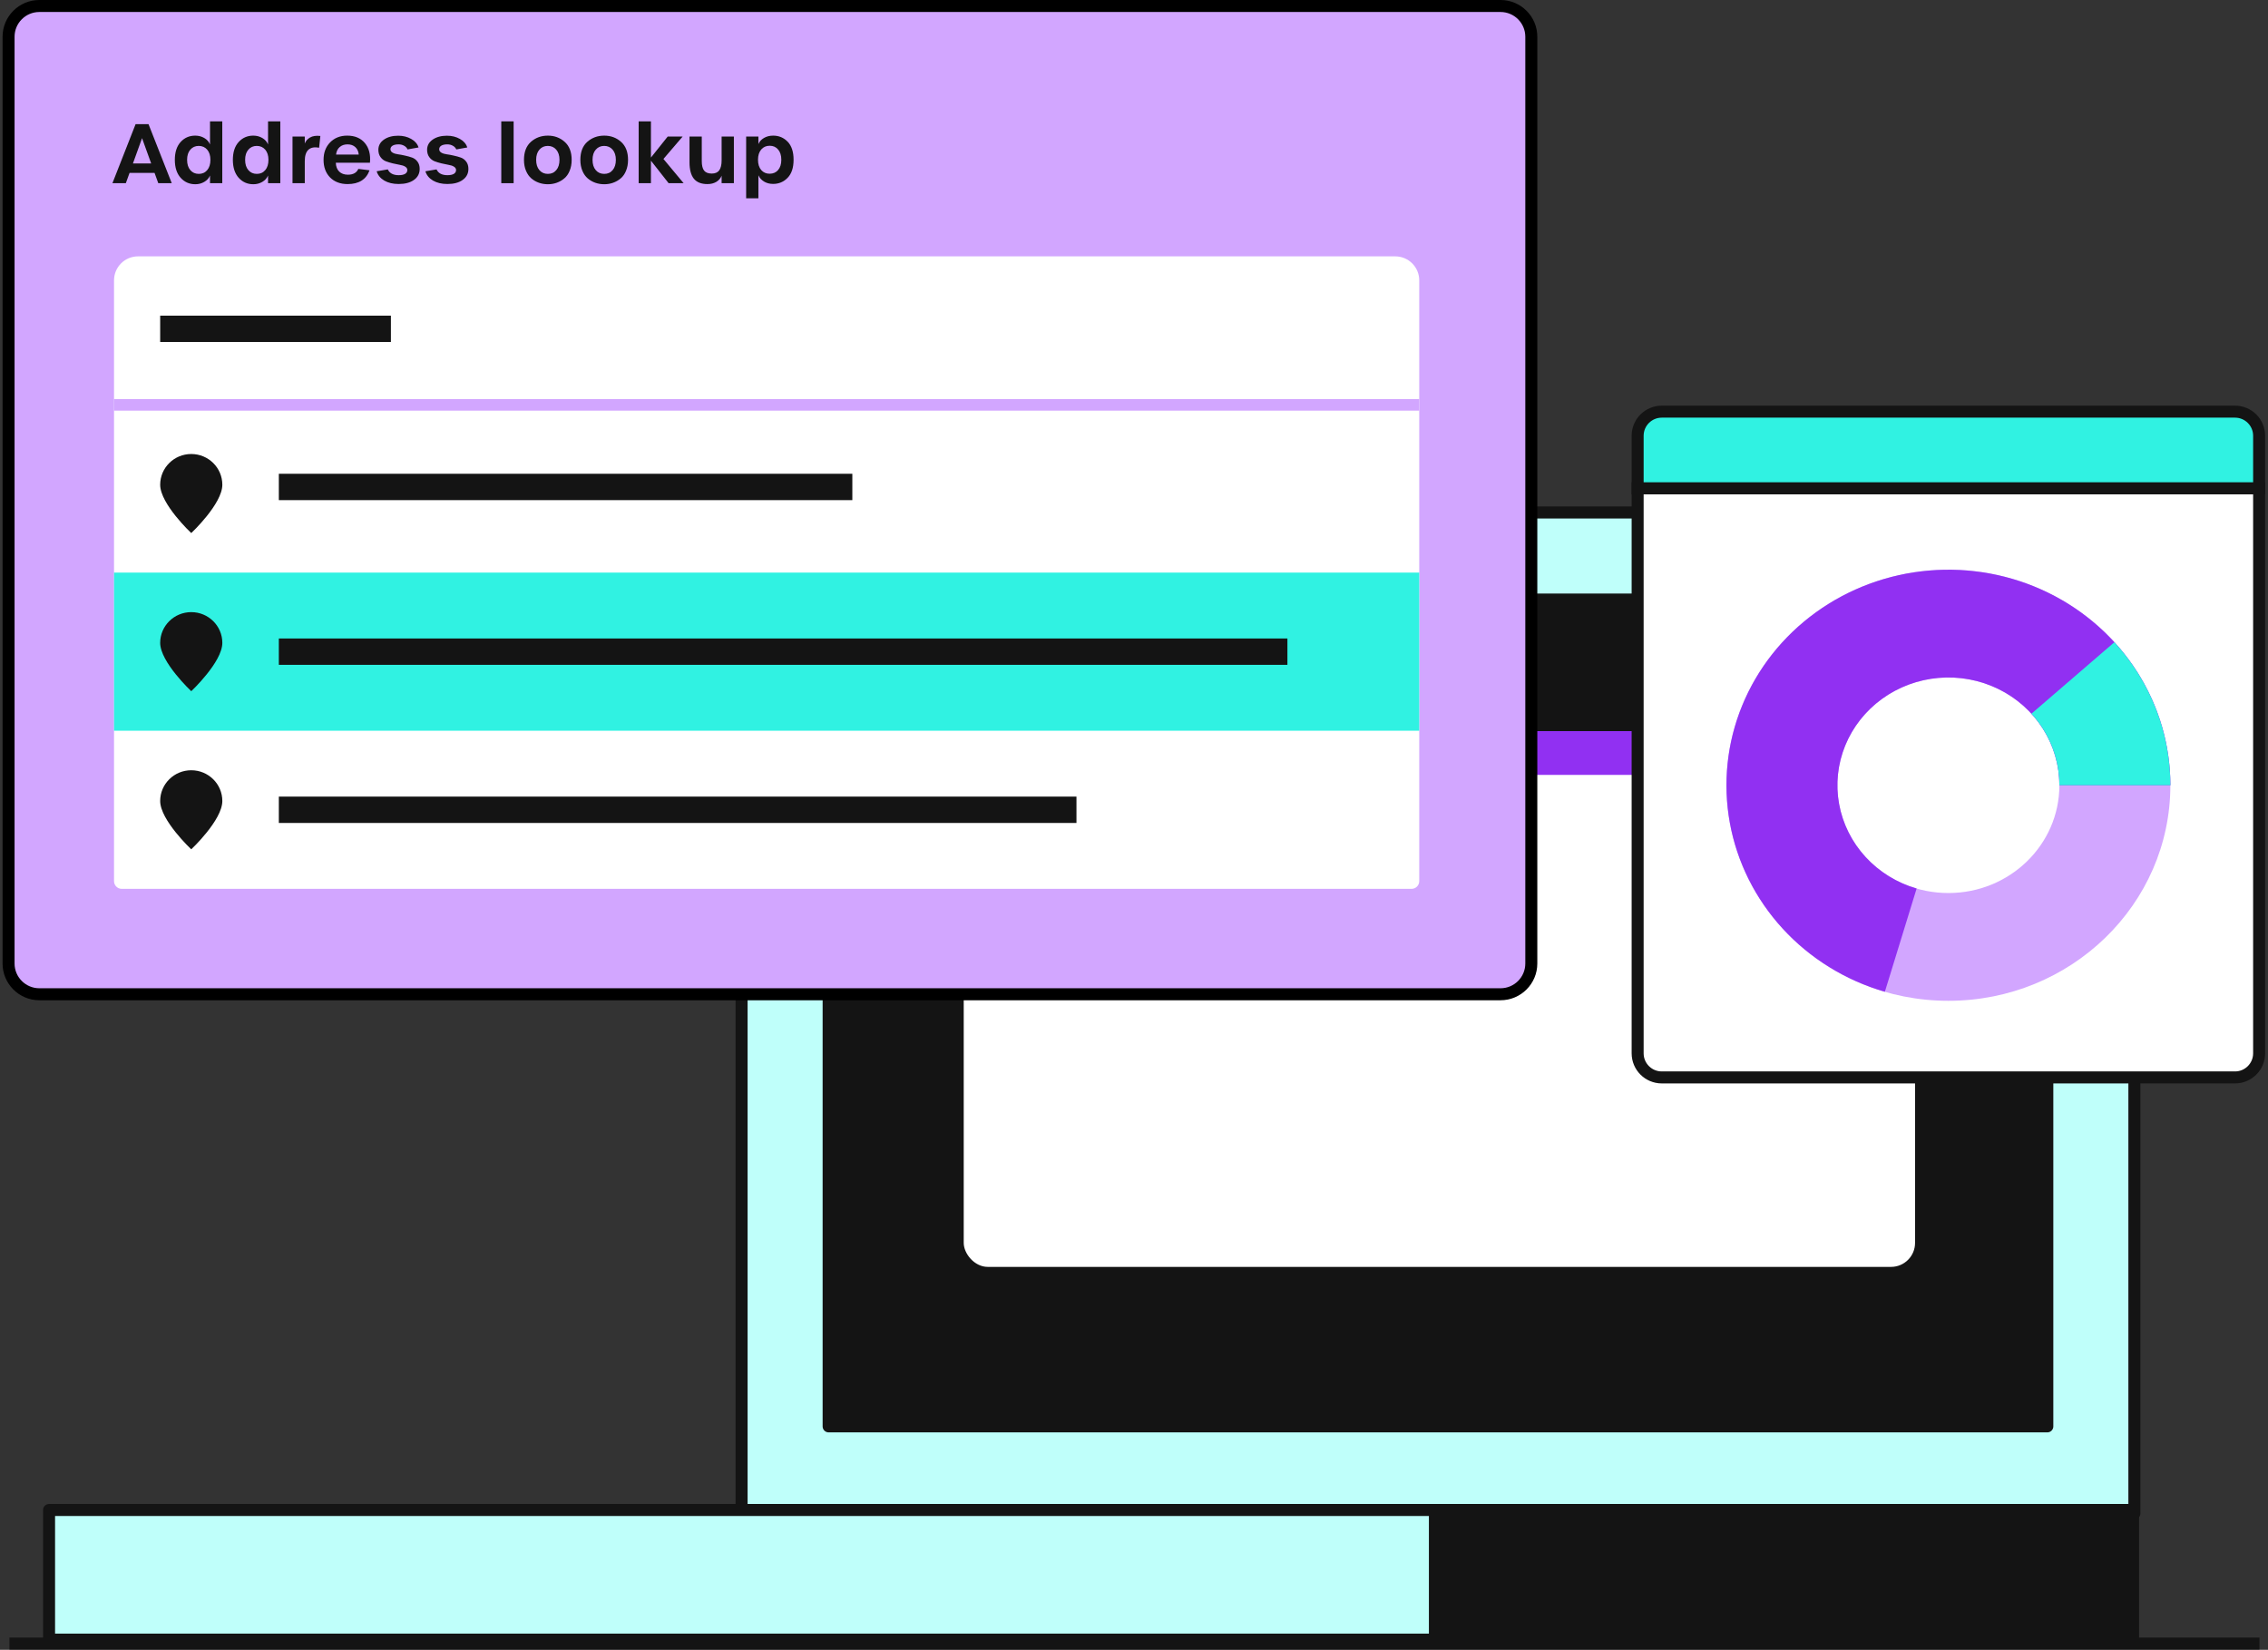
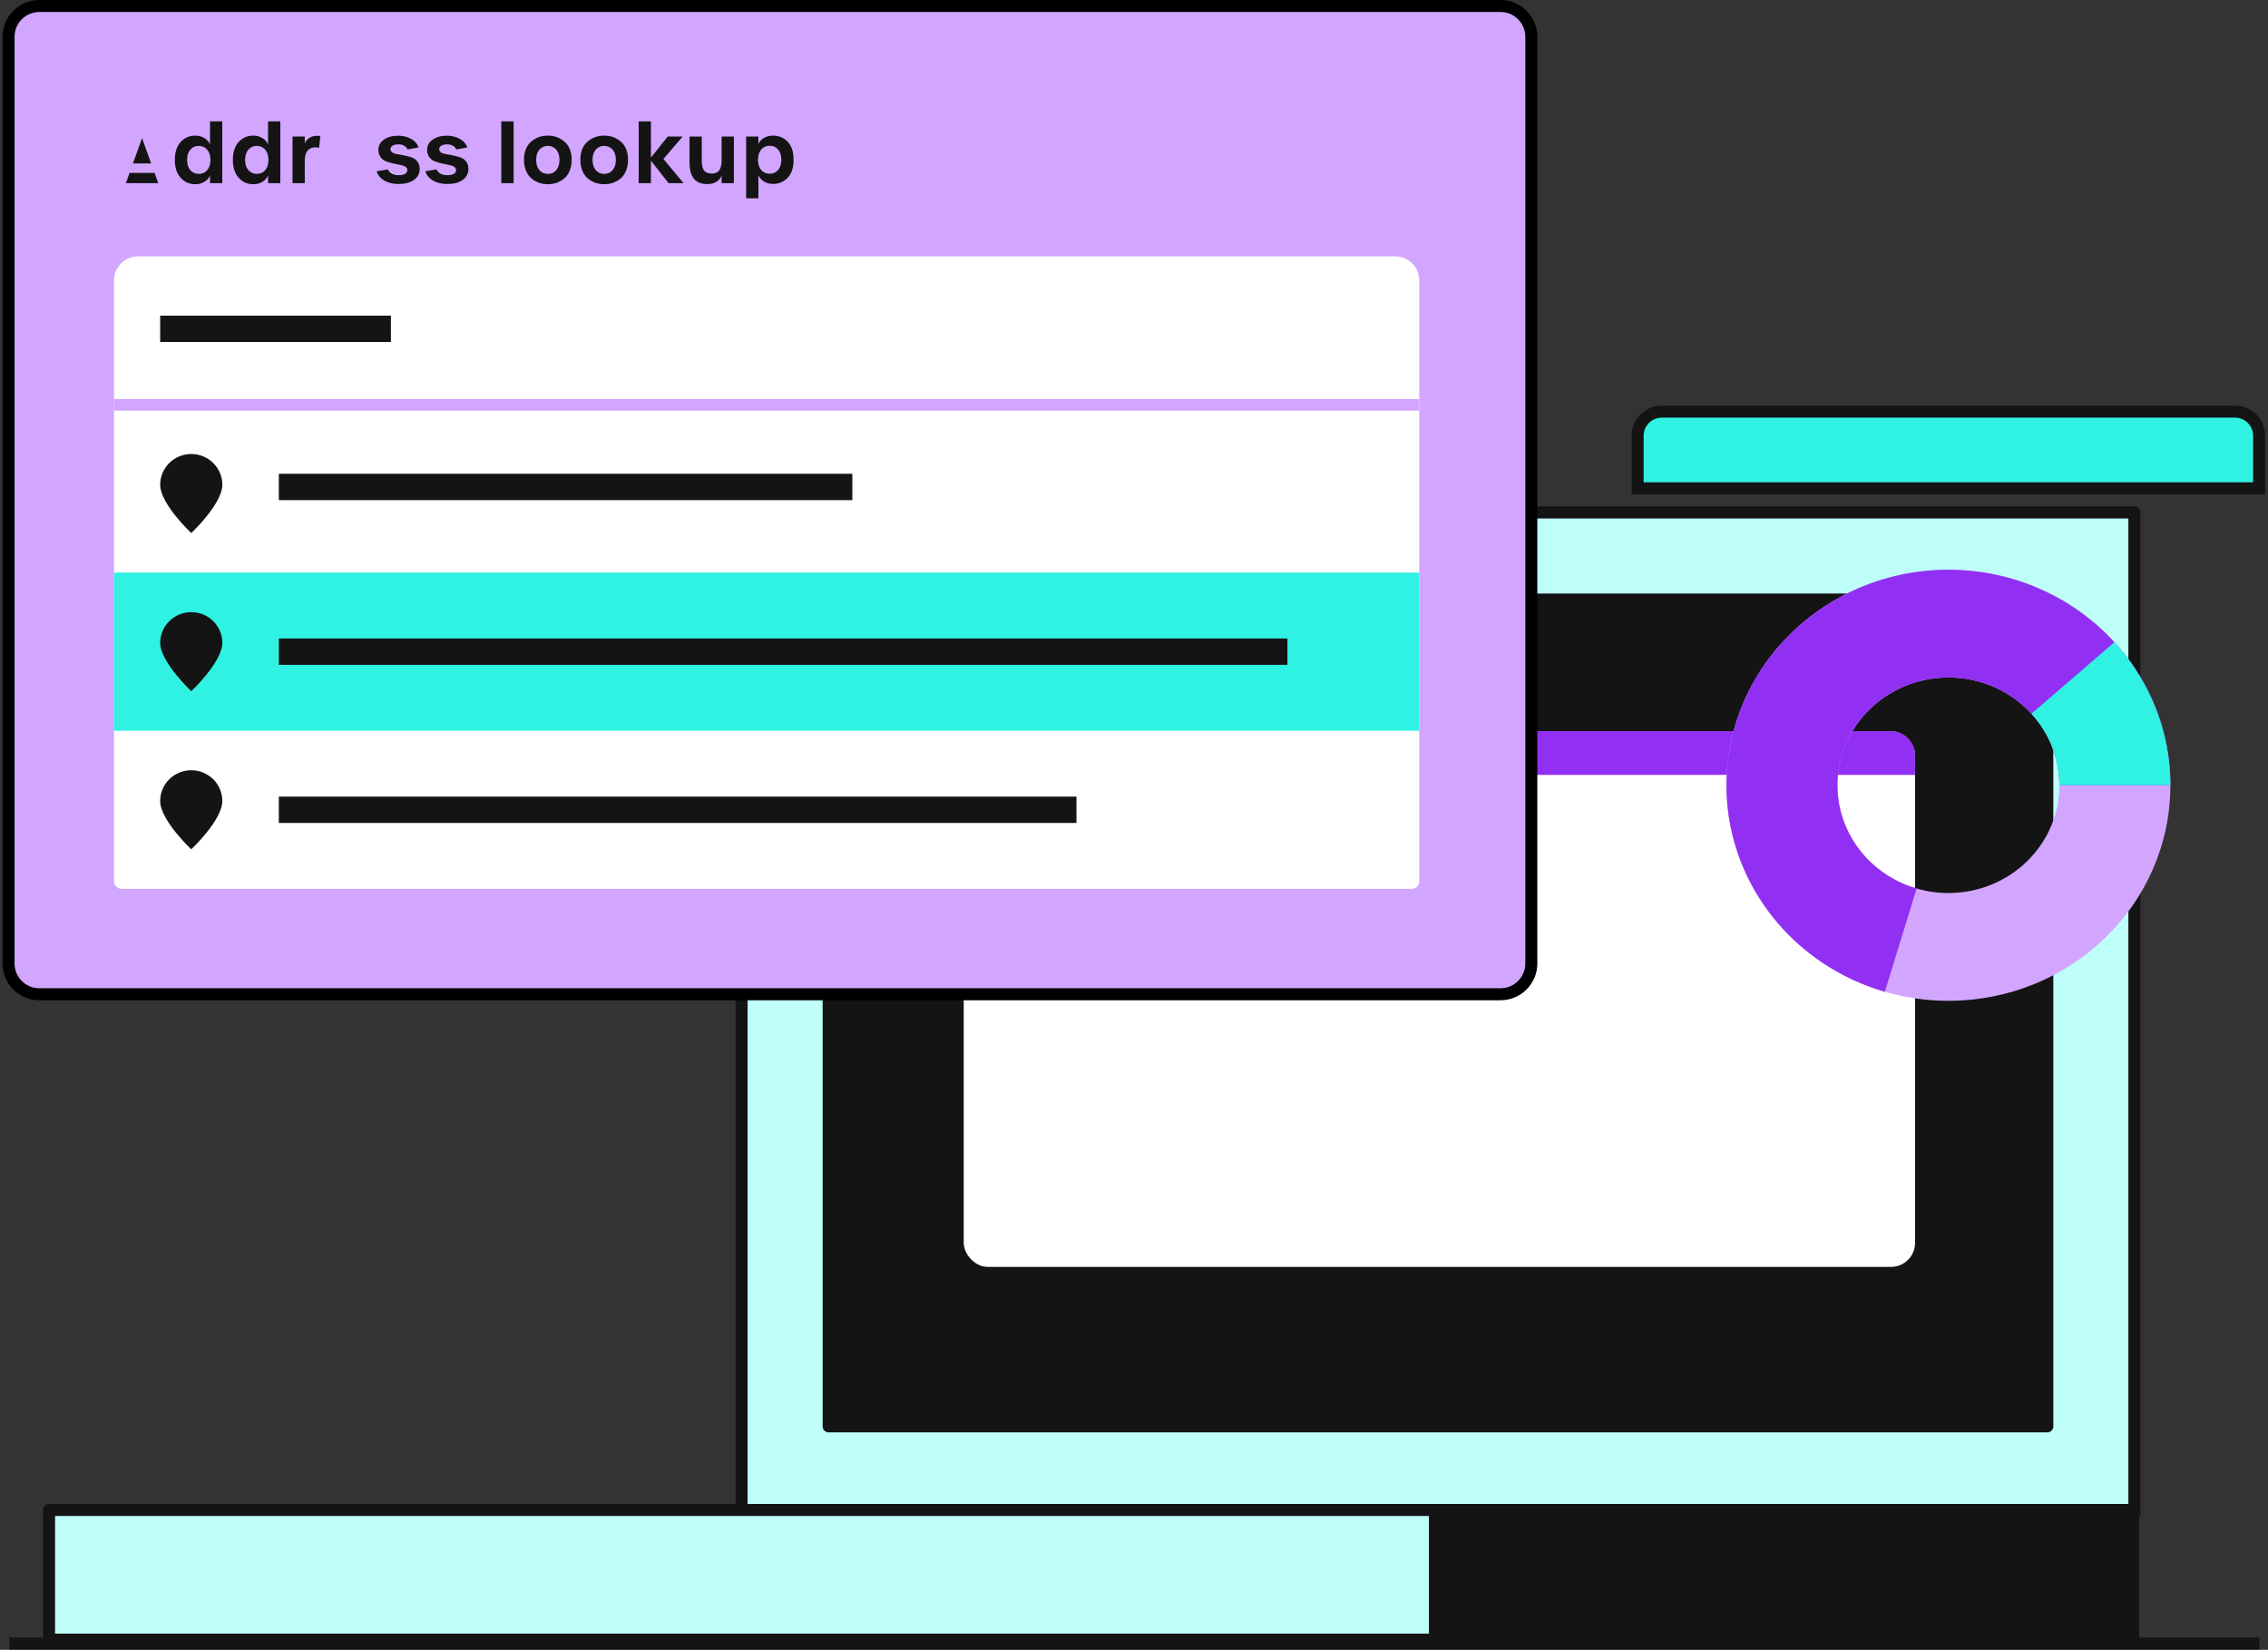
<svg xmlns="http://www.w3.org/2000/svg" width="378" height="275" viewBox="0 0 378 275" fill="none">
  <rect x="0" y="0" width="378" height="275" fill="#333333" stroke="none" />
  <rect x="123.597" y="85.422" width="232.132" height="166.845" fill="#BFFFFA" stroke="#141414" stroke-width="2" stroke-linejoin="round" />
  <rect x="138.105" y="99.93" width="203.115" height="137.828" fill="#141414" stroke="#141414" stroke-width="2" stroke-linejoin="round" />
  <rect x="160.62" y="121.872" width="158.556" height="89.302" rx="4" fill="white" />
  <path d="M160.62 125.872C160.62 123.662 162.411 121.872 164.62 121.872H315.176C317.385 121.872 319.176 123.662 319.176 125.872V129.162H160.62V125.872Z" fill="#9130F2" />
  <rect x="8.178" y="251.694" width="231" height="21.604" fill="#BFFFFA" stroke="#141414" stroke-width="2" stroke-linejoin="round" />
  <line x1="1.573" y1="273.96" x2="376.573" y2="273.96" stroke="#141414" stroke-width="2" />
  <rect x="239.178" y="251.694" width="116.331" height="21.604" fill="#141414" stroke="#141414" stroke-width="2" stroke-linejoin="round" />
  <path d="M1.427 6.128C1.427 3.296 3.724 1 6.557 1H250.089C252.922 1 255.219 3.296 255.219 6.128V160.601C255.219 163.433 252.922 165.729 250.089 165.729H6.557C3.724 165.729 1.427 163.433 1.427 160.601V6.128Z" fill="#D2A6FF" stroke="black" stroke-width="2" />
-   <path d="M28.625 30.534H26.379L25.76 28.821H21.591L20.973 30.534H18.74L22.6 20.692H24.752L28.625 30.534ZM23.676 23.03L22.156 27.244H25.195L23.676 23.03Z" fill="#141414" />
+   <path d="M28.625 30.534H26.379L25.76 28.821H21.591L20.973 30.534H18.74H24.752L28.625 30.534ZM23.676 23.03L22.156 27.244H25.195L23.676 23.03Z" fill="#141414" />
  <path d="M32.555 30.71C31.568 30.71 30.753 30.352 30.107 29.637C29.462 28.912 29.139 27.915 29.139 26.646C29.139 25.377 29.457 24.389 30.093 23.682C30.739 22.966 31.555 22.608 32.541 22.608C33.097 22.608 33.599 22.74 34.047 23.003C34.496 23.265 34.814 23.623 35.002 24.076V20.229H37.046V30.534H35.002V29.256C34.814 29.7 34.496 30.053 34.047 30.316C33.599 30.579 33.102 30.71 32.555 30.71ZM31.721 28.359C32.079 28.776 32.55 28.984 33.133 28.984C33.716 28.984 34.182 28.776 34.532 28.359C34.89 27.942 35.069 27.371 35.069 26.646C35.069 25.93 34.89 25.363 34.532 24.947C34.173 24.53 33.702 24.321 33.119 24.321C32.546 24.321 32.079 24.53 31.721 24.947C31.362 25.354 31.183 25.921 31.183 26.646C31.183 27.371 31.362 27.942 31.721 28.359Z" fill="#141414" />
  <path d="M42.227 30.71C41.241 30.71 40.425 30.352 39.779 29.637C39.134 28.912 38.811 27.915 38.811 26.646C38.811 25.377 39.129 24.389 39.766 23.682C40.411 22.966 41.227 22.608 42.213 22.608C42.769 22.608 43.271 22.74 43.72 23.003C44.168 23.265 44.486 23.623 44.674 24.076V20.229H46.719V30.534H44.674V29.256C44.486 29.7 44.168 30.053 43.72 30.316C43.271 30.579 42.774 30.71 42.227 30.71ZM41.393 28.359C41.752 28.776 42.222 28.984 42.805 28.984C43.388 28.984 43.854 28.776 44.204 28.359C44.562 27.942 44.742 27.371 44.742 26.646C44.742 25.93 44.562 25.363 44.204 24.947C43.845 24.53 43.374 24.321 42.792 24.321C42.218 24.321 41.752 24.53 41.393 24.947C41.034 25.354 40.855 25.921 40.855 26.646C40.855 27.371 41.034 27.942 41.393 28.359Z" fill="#141414" />
  <path d="M50.796 30.534H48.752V22.758H50.796V23.927C50.949 23.51 51.24 23.175 51.67 22.921C52.11 22.667 52.684 22.581 53.392 22.663L53.19 24.62C52.41 24.475 51.814 24.588 51.401 24.96C50.998 25.332 50.796 25.966 50.796 26.863V30.534Z" fill="#141414" />
-   <path d="M57.934 30.683C56.724 30.683 55.751 30.316 55.016 29.582C54.29 28.839 53.927 27.86 53.927 26.646C53.927 25.449 54.29 24.48 55.016 23.737C55.751 22.984 56.702 22.608 57.867 22.608C59.14 22.608 60.122 23.021 60.812 23.845C61.502 24.67 61.785 25.762 61.659 27.122H55.971C55.989 27.756 56.177 28.25 56.536 28.603C56.894 28.948 57.378 29.12 57.988 29.12C58.858 29.12 59.436 28.798 59.723 28.155L61.592 28.386C61.036 29.917 59.817 30.683 57.934 30.683ZM56.011 25.762H59.79C59.745 25.245 59.557 24.833 59.225 24.525C58.894 24.217 58.459 24.063 57.921 24.063C57.392 24.063 56.957 24.212 56.616 24.511C56.276 24.802 56.074 25.218 56.011 25.762Z" fill="#141414" />
  <path d="M66.436 30.67C65.495 30.67 64.697 30.479 64.043 30.099C63.388 29.709 62.967 29.192 62.778 28.549L64.634 28.236C64.93 28.88 65.535 29.201 66.45 29.201C66.907 29.201 67.261 29.129 67.512 28.984C67.763 28.83 67.889 28.617 67.889 28.345C67.889 28.109 67.768 27.919 67.526 27.774C67.293 27.629 66.992 27.529 66.625 27.475C66.266 27.412 65.876 27.33 65.455 27.23C65.042 27.131 64.657 27.013 64.298 26.877C63.939 26.732 63.644 26.496 63.41 26.17C63.177 25.844 63.061 25.436 63.061 24.947C63.07 24.249 63.383 23.687 64.002 23.261C64.621 22.835 65.41 22.622 66.369 22.622C67.176 22.622 67.893 22.799 68.521 23.152C69.157 23.506 69.57 23.981 69.758 24.579L67.929 24.906C67.812 24.643 67.62 24.439 67.351 24.294C67.082 24.14 66.772 24.063 66.423 24.063C66.001 24.063 65.67 24.135 65.428 24.28C65.195 24.425 65.078 24.625 65.078 24.878C65.078 25.114 65.199 25.304 65.441 25.449C65.683 25.585 65.984 25.676 66.342 25.721C66.701 25.767 67.091 25.839 67.512 25.939C67.934 26.029 68.324 26.138 68.682 26.265C69.041 26.392 69.341 26.619 69.583 26.945C69.825 27.262 69.946 27.665 69.946 28.155C69.946 28.925 69.628 29.537 68.992 29.99C68.364 30.443 67.512 30.67 66.436 30.67Z" fill="#141414" />
  <path d="M74.559 30.67C73.618 30.67 72.82 30.479 72.165 30.099C71.511 29.709 71.089 29.192 70.901 28.549L72.757 28.236C73.053 28.88 73.658 29.201 74.572 29.201C75.03 29.201 75.384 29.129 75.635 28.984C75.886 28.83 76.011 28.617 76.011 28.345C76.011 28.109 75.89 27.919 75.648 27.774C75.415 27.629 75.115 27.529 74.747 27.475C74.388 27.412 73.999 27.33 73.577 27.23C73.165 27.131 72.779 27.013 72.421 26.877C72.062 26.732 71.766 26.496 71.533 26.17C71.3 25.844 71.183 25.436 71.183 24.947C71.192 24.249 71.506 23.687 72.125 23.261C72.743 22.835 73.532 22.622 74.492 22.622C75.299 22.622 76.016 22.799 76.643 23.152C77.28 23.506 77.692 23.981 77.881 24.579L76.052 24.906C75.935 24.643 75.742 24.439 75.473 24.294C75.204 24.14 74.895 24.063 74.545 24.063C74.124 24.063 73.792 24.135 73.55 24.28C73.317 24.425 73.201 24.625 73.201 24.878C73.201 25.114 73.322 25.304 73.564 25.449C73.806 25.585 74.106 25.676 74.465 25.721C74.823 25.767 75.213 25.839 75.635 25.939C76.056 26.029 76.446 26.138 76.805 26.265C77.163 26.392 77.464 26.619 77.706 26.945C77.948 27.262 78.069 27.665 78.069 28.155C78.069 28.925 77.751 29.537 77.114 29.99C76.487 30.443 75.635 30.67 74.559 30.67Z" fill="#141414" />
  <path d="M85.605 30.534H83.547V20.229H85.605V30.534Z" fill="#141414" />
  <path d="M92.776 30.466C92.319 30.629 91.83 30.71 91.31 30.71C90.79 30.71 90.297 30.629 89.831 30.466C89.365 30.303 88.943 30.062 88.567 29.745C88.19 29.428 87.89 29.002 87.666 28.467C87.442 27.933 87.329 27.326 87.329 26.646C87.329 25.332 87.715 24.33 88.486 23.641C89.266 22.953 90.207 22.608 91.31 22.608C92.404 22.608 93.336 22.953 94.107 23.641C94.887 24.33 95.277 25.332 95.277 26.646C95.277 27.326 95.165 27.933 94.941 28.467C94.726 29.002 94.426 29.428 94.04 29.745C93.664 30.062 93.242 30.303 92.776 30.466ZM89.898 28.359C90.257 28.776 90.727 28.984 91.31 28.984C91.893 28.984 92.359 28.776 92.709 28.359C93.067 27.942 93.247 27.371 93.247 26.646C93.247 25.93 93.067 25.363 92.709 24.947C92.35 24.53 91.879 24.321 91.297 24.321C90.723 24.321 90.257 24.53 89.898 24.947C89.539 25.354 89.36 25.921 89.36 26.646C89.36 27.371 89.539 27.942 89.898 28.359Z" fill="#141414" />
  <path d="M102.172 30.466C101.715 30.629 101.227 30.71 100.707 30.71C100.187 30.71 99.694 30.629 99.227 30.466C98.761 30.303 98.34 30.062 97.963 29.745C97.587 29.428 97.286 29.002 97.062 28.467C96.838 27.933 96.726 27.326 96.726 26.646C96.726 25.332 97.111 24.33 97.882 23.641C98.662 22.953 99.604 22.608 100.707 22.608C101.8 22.608 102.733 22.953 103.504 23.641C104.284 24.33 104.674 25.332 104.674 26.646C104.674 27.326 104.562 27.933 104.338 28.467C104.122 29.002 103.822 29.428 103.437 29.745C103.06 30.062 102.639 30.303 102.172 30.466ZM99.294 28.359C99.653 28.776 100.124 28.984 100.707 28.984C101.289 28.984 101.756 28.776 102.105 28.359C102.464 27.942 102.643 27.371 102.643 26.646C102.643 25.93 102.464 25.363 102.105 24.947C101.747 24.53 101.276 24.321 100.693 24.321C100.119 24.321 99.653 24.53 99.294 24.947C98.936 25.354 98.757 25.921 98.757 26.646C98.757 27.371 98.936 27.942 99.294 28.359Z" fill="#141414" />
  <path d="M110.574 26.496L113.936 30.534H111.434L108.489 26.782V30.534H106.445V20.229H108.489V26.265L111.286 22.758H113.774L110.574 26.496Z" fill="#141414" />
  <path d="M117.903 30.683C116.881 30.683 116.128 30.384 115.644 29.786C115.16 29.188 114.918 28.273 114.918 27.04V22.758H116.962V26.85C116.962 27.575 117.092 28.105 117.352 28.44C117.612 28.766 118.038 28.93 118.63 28.93C119.203 28.93 119.62 28.748 119.88 28.386C120.14 28.014 120.27 27.461 120.27 26.727V22.758H122.314V30.534H120.27V29.283C120.1 29.718 119.804 30.062 119.383 30.316C118.97 30.561 118.477 30.683 117.903 30.683Z" fill="#141414" />
  <path d="M126.401 33.049H124.357V22.758H126.401V24.022C126.571 23.605 126.876 23.265 127.316 23.003C127.755 22.74 128.27 22.608 128.862 22.608C129.821 22.608 130.628 22.948 131.283 23.628C131.937 24.308 132.264 25.309 132.264 26.632C132.264 27.955 131.933 28.957 131.269 29.637C130.615 30.316 129.808 30.656 128.849 30.656C128.266 30.656 127.755 30.52 127.316 30.248C126.885 29.976 126.58 29.632 126.401 29.215V33.049ZM128.27 28.957C128.862 28.957 129.333 28.753 129.682 28.345C130.041 27.928 130.22 27.357 130.22 26.632C130.22 25.907 130.041 25.336 129.682 24.919C129.333 24.502 128.867 24.294 128.284 24.294C127.701 24.294 127.23 24.502 126.872 24.919C126.513 25.336 126.334 25.907 126.334 26.632C126.334 27.357 126.513 27.928 126.872 28.345C127.23 28.753 127.697 28.957 128.27 28.957Z" fill="#141414" />
  <path d="M19.005 46.731C19.005 44.522 20.796 42.731 23.005 42.731H232.541C234.75 42.731 236.541 44.522 236.541 46.731V146.876C236.541 147.584 235.967 148.158 235.259 148.158H20.287C19.579 148.158 19.005 147.584 19.005 146.876V46.731Z" fill="white" />
  <path d="M19.005 95.444H236.541V121.801H19.005V95.444Z" fill="#30F2E2" />
  <path d="M37.055 107.159C37.055 110.355 31.876 115.212 31.876 115.212C31.876 115.212 26.696 110.355 26.696 107.159C26.696 104.328 29.015 102.034 31.876 102.034C34.736 102.034 37.055 104.328 37.055 107.159Z" fill="#141414" />
  <path d="M37.055 133.516C37.055 136.712 31.876 141.569 31.876 141.569C31.876 141.569 26.696 136.712 26.696 133.516C26.696 130.685 29.015 128.391 31.876 128.391C34.736 128.391 37.055 130.685 37.055 133.516Z" fill="#141414" />
  <path d="M37.055 80.802C37.055 83.999 31.876 88.856 31.876 88.856C31.876 88.856 26.696 83.999 26.696 80.802C26.696 77.972 29.015 75.677 31.876 75.677C34.736 75.677 37.055 77.972 37.055 80.802Z" fill="#141414" />
  <path fill-rule="evenodd" clip-rule="evenodd" d="M236.541 68.447L19.005 68.447L19.005 66.524L236.541 66.524L236.541 68.447Z" fill="#D2A6FF" />
  <path d="M26.696 52.616H65.15V57.008H26.696V52.616Z" fill="#141414" />
  <path d="M46.473 78.972H142.057V83.365H46.473V78.972Z" fill="#141414" />
  <path d="M46.473 132.783H179.411V137.176H46.473V132.783Z" fill="#141414" />
  <path d="M46.473 106.427H214.569V110.819H46.473V106.427Z" fill="#141414" />
-   <path d="M272.94 81.39H376.521V175.574C376.521 177.793 374.722 179.592 372.503 179.592H276.959C274.739 179.592 272.94 177.793 272.94 175.574V81.39Z" fill="white" stroke="#141414" stroke-width="2" />
  <path d="M272.94 72.635C272.94 70.416 274.739 68.617 276.959 68.617H372.503C374.722 68.617 376.521 70.416 376.521 72.635V81.392H272.94V72.635Z" fill="#30F2E2" stroke="#141414" stroke-width="2" />
  <path d="M361.728 130.892C361.728 150.734 345.165 166.82 324.734 166.82C304.304 166.82 287.741 150.734 287.741 130.892C287.741 111.05 304.304 94.964 324.734 94.964C345.165 94.964 361.728 111.05 361.728 130.892ZM306.238 130.892C306.238 140.813 314.519 148.856 324.734 148.856C334.95 148.856 343.231 140.813 343.231 130.892C343.231 120.971 334.95 112.928 324.734 112.928C314.519 112.928 306.238 120.971 306.238 130.892Z" fill="#D2A6FF" />
  <path d="M361.728 130.892C361.728 124.23 359.82 117.699 356.219 112.029C352.617 106.359 347.463 101.773 341.333 98.784C335.202 95.795 328.337 94.52 321.503 95.102C314.67 95.684 308.138 98.099 302.636 102.079C297.135 106.059 292.881 111.446 290.351 117.638C287.82 123.83 287.112 130.584 288.306 137.144C289.499 143.705 292.548 149.814 297.11 154.788C301.673 159.763 307.57 163.408 314.142 165.316L319.438 148.104C316.152 147.15 313.204 145.328 310.922 142.84C308.641 140.353 307.117 137.298 306.52 134.018C305.923 130.738 306.277 127.361 307.543 124.265C308.808 121.169 310.935 118.475 313.685 116.486C316.436 114.496 319.702 113.288 323.119 112.997C326.536 112.706 329.968 113.343 333.034 114.838C336.099 116.333 338.676 118.625 340.477 121.461C342.277 124.296 343.231 127.561 343.231 130.892H361.728Z" fill="#9130F2" />
  <path d="M361.728 130.891C361.728 122.102 358.411 113.618 352.404 107.044L338.569 118.968C341.573 122.255 343.232 126.497 343.232 130.891H361.728Z" fill="#30F2E2" />
</svg>